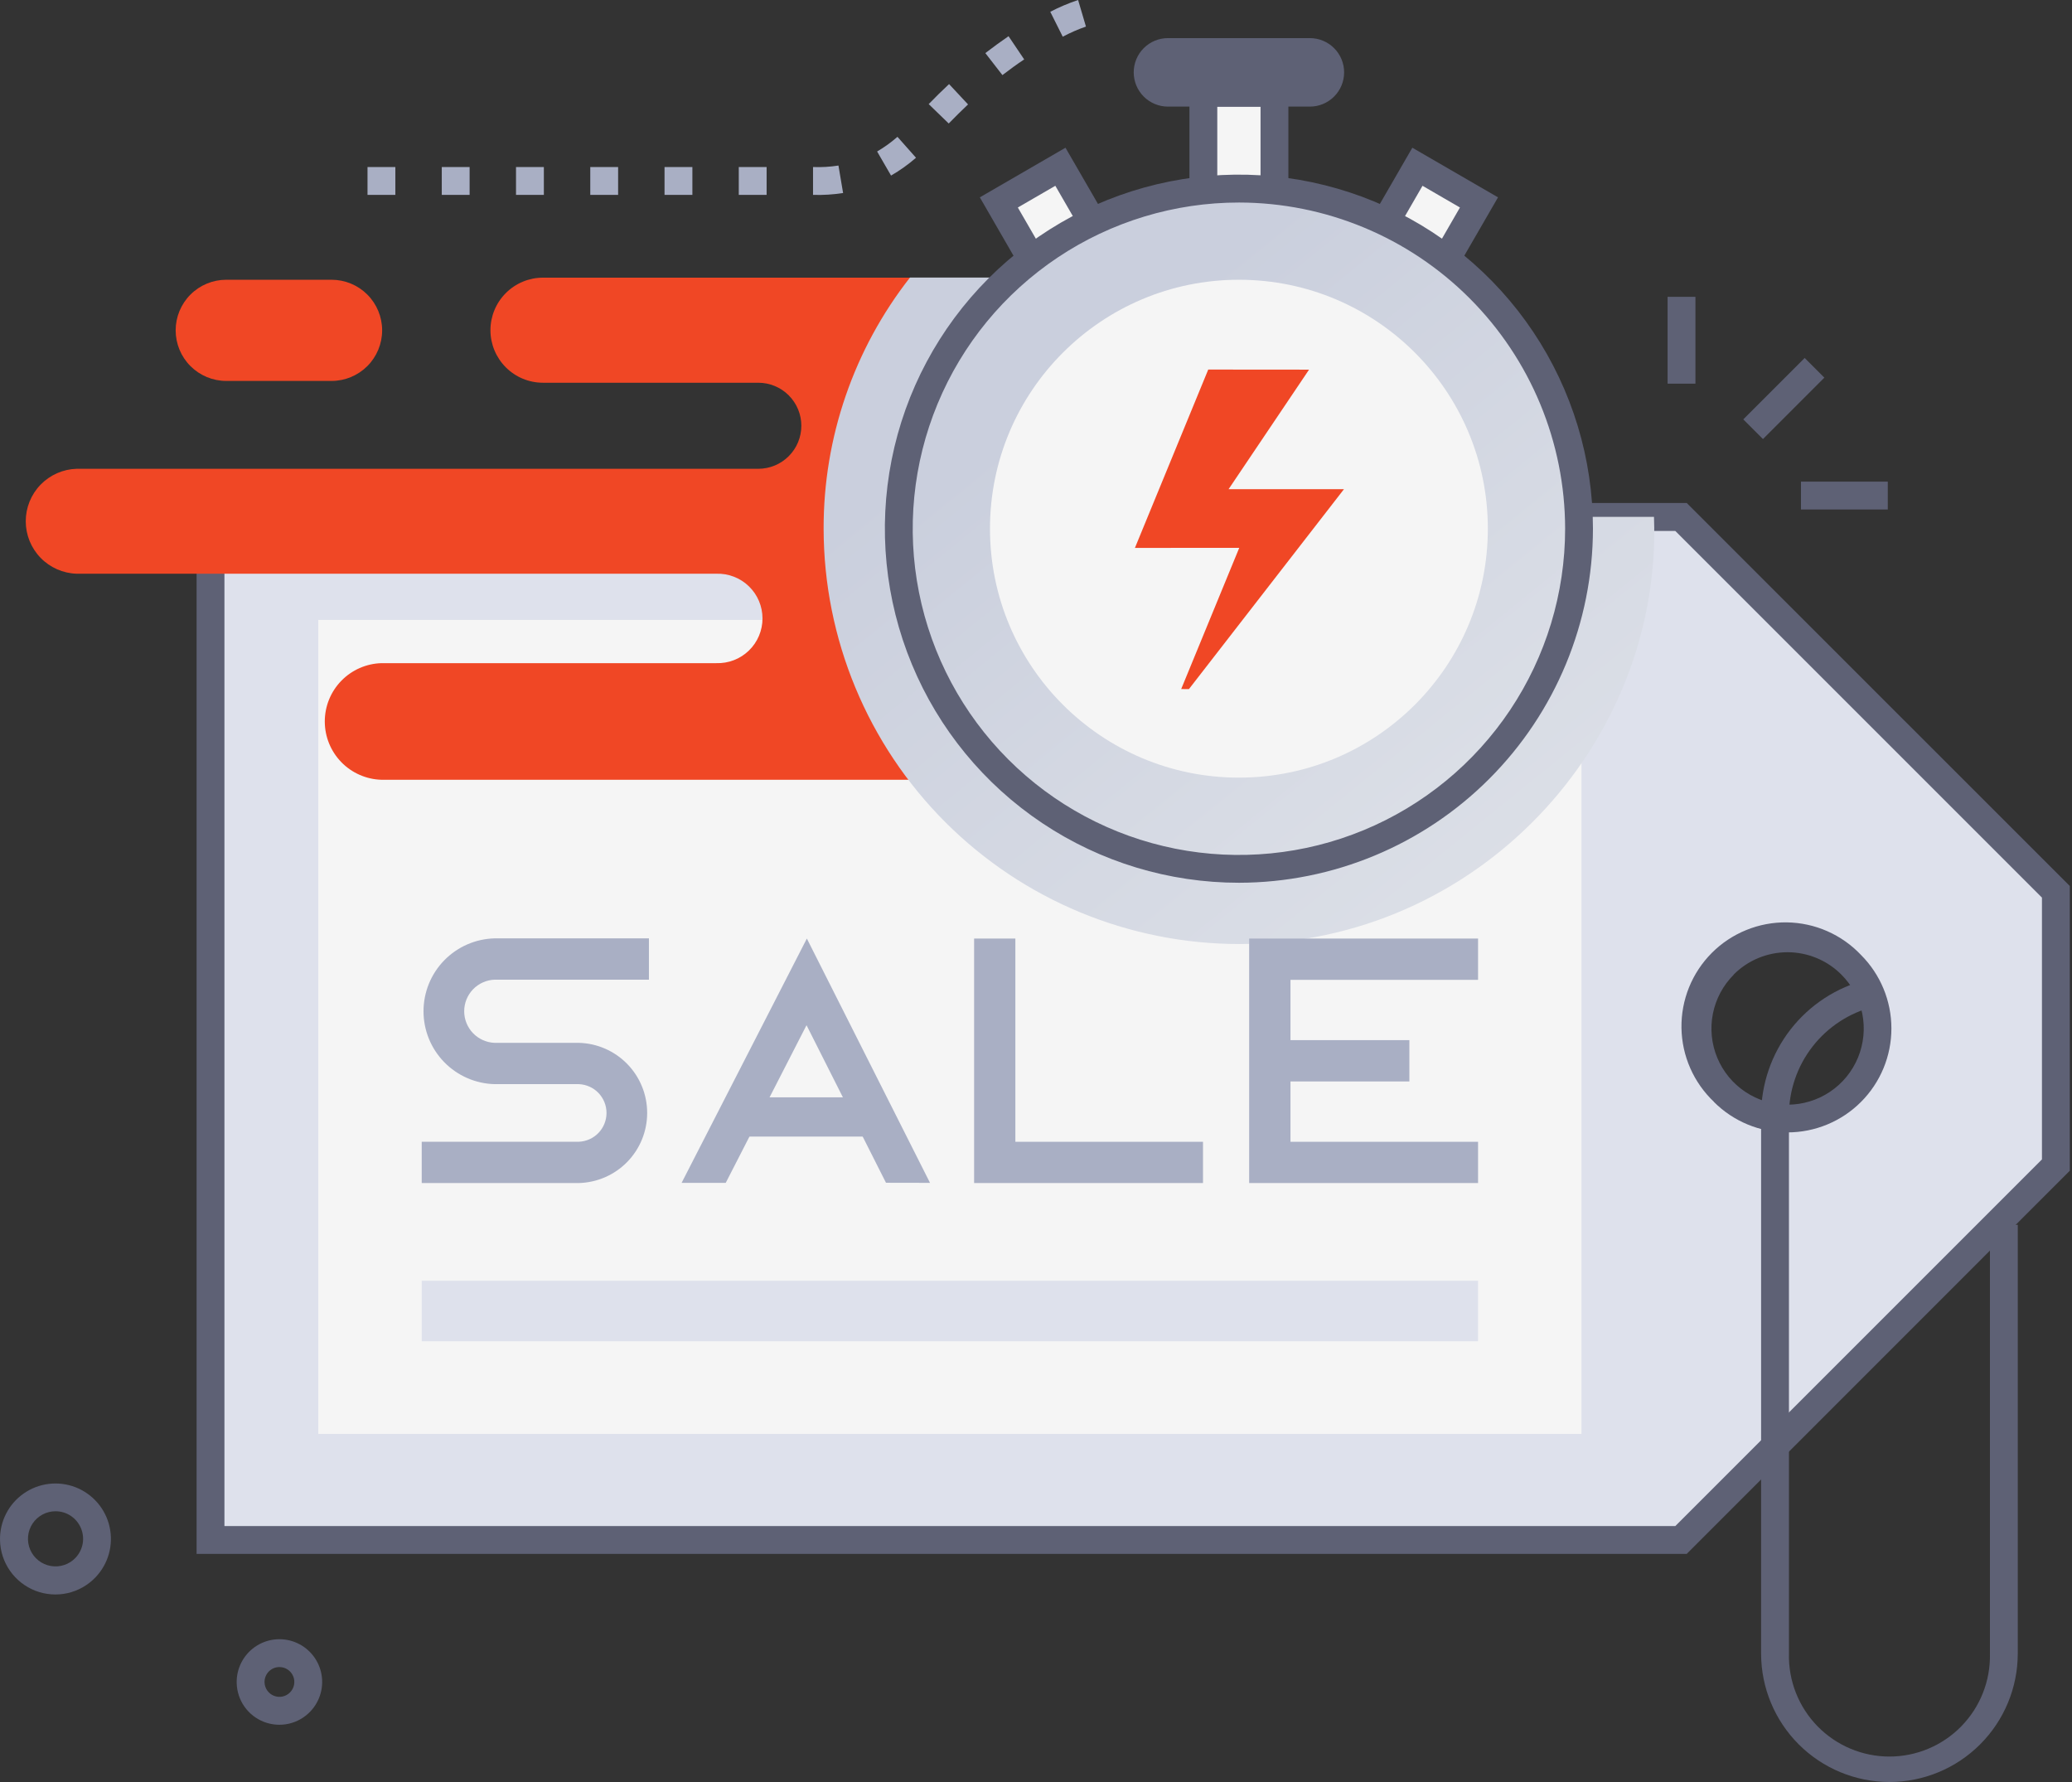
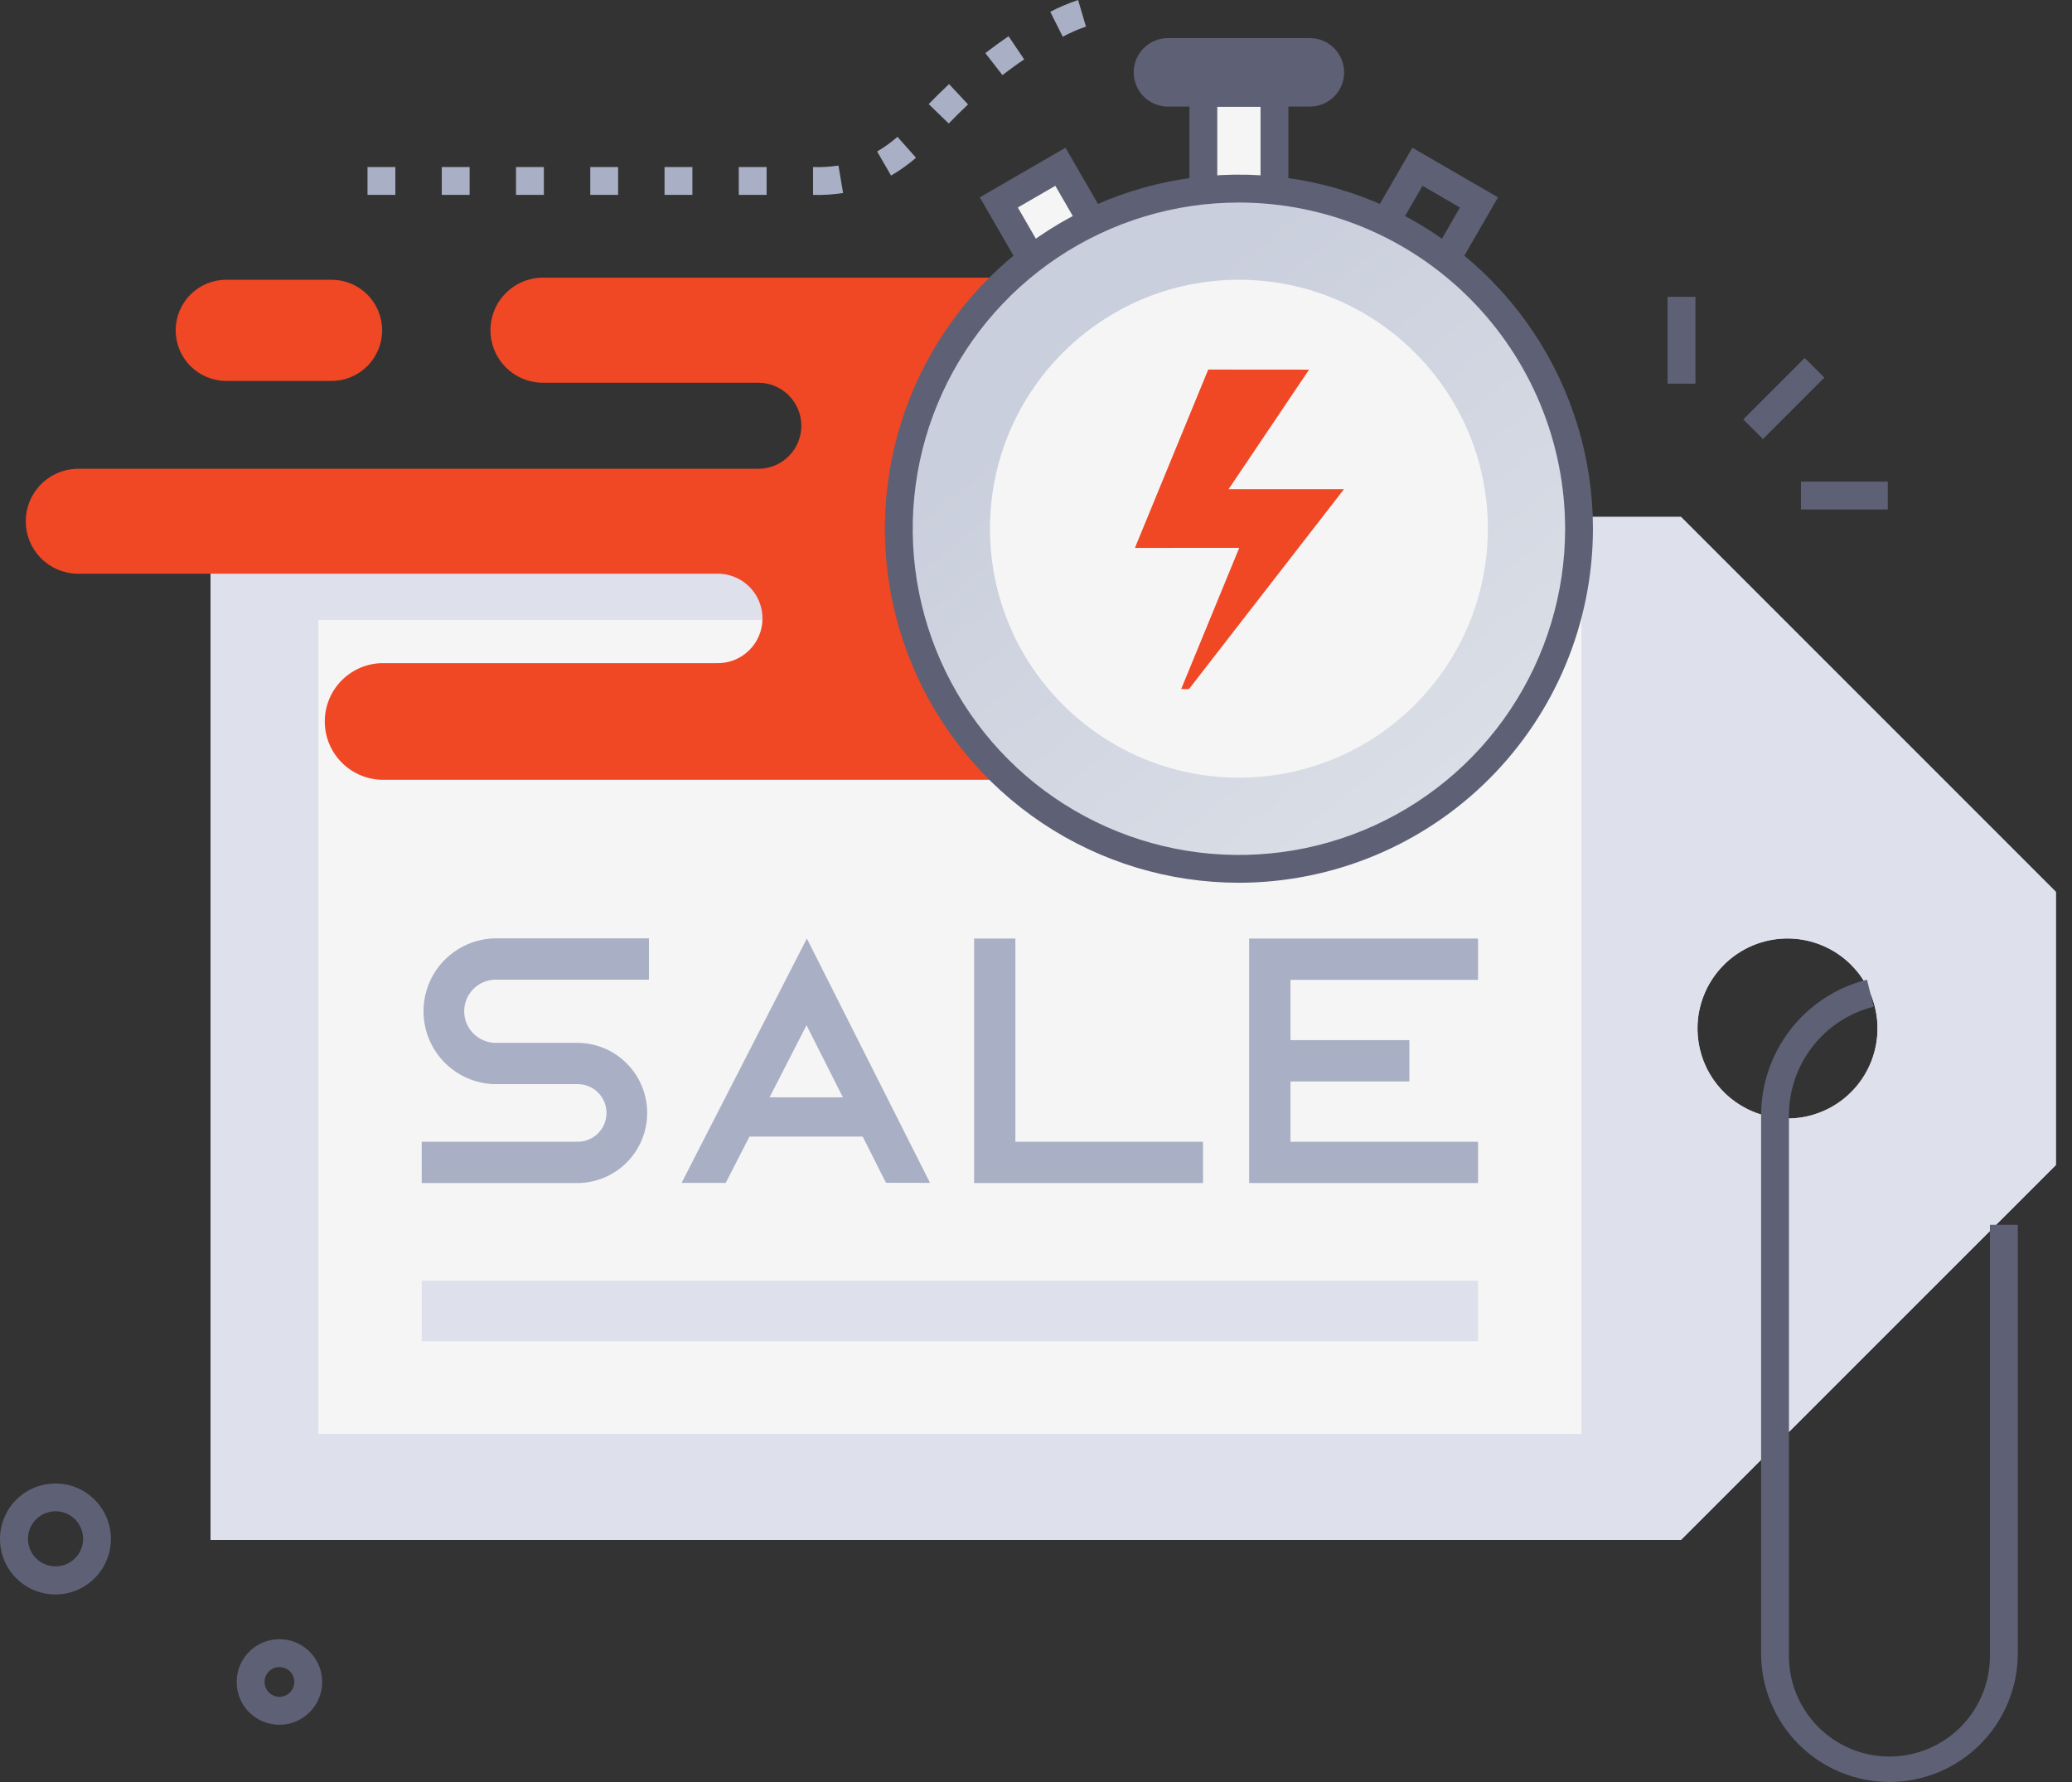
<svg xmlns="http://www.w3.org/2000/svg" width="100" height="86" viewBox="0 0 100 86" fill="none">
  <rect x="0" y="0" width="100" height="86" fill="#333333" stroke="none" />
  <path d="M99.222 43.041L81.129 24.946H10.16V74.317H81.127L99.222 56.224V43.041ZM89.342 46.567C89.95 47.175 90.363 47.949 90.53 48.791C90.698 49.634 90.611 50.508 90.282 51.301C89.953 52.095 89.396 52.773 88.682 53.251C87.967 53.728 87.127 53.983 86.268 53.983C85.409 53.983 84.569 53.728 83.855 53.251C83.14 52.773 82.583 52.095 82.254 51.301C81.925 50.508 81.839 49.634 82.006 48.791C82.174 47.949 82.587 47.175 83.194 46.567C83.598 46.163 84.077 45.843 84.605 45.624C85.132 45.406 85.697 45.293 86.268 45.293C86.839 45.293 87.404 45.406 87.932 45.624C88.459 45.843 88.939 46.163 89.342 46.567Z" fill="#DEE1EC" />
  <path d="M99.222 43.041L81.129 24.948H10.16V74.317H81.127L99.222 56.224V43.041ZM89.342 52.706C88.735 53.313 87.96 53.727 87.118 53.894C86.275 54.062 85.401 53.976 84.607 53.647C83.813 53.318 83.135 52.761 82.657 52.047C82.18 51.332 81.925 50.492 81.925 49.633C81.925 48.773 82.18 47.933 82.657 47.219C83.135 46.504 83.813 45.947 84.607 45.618C85.401 45.289 86.275 45.203 87.118 45.371C87.96 45.538 88.735 45.952 89.342 46.56C89.746 46.963 90.066 47.443 90.284 47.97C90.502 48.497 90.615 49.062 90.614 49.633C90.614 50.204 90.501 50.769 90.283 51.296C90.064 51.823 89.744 52.302 89.34 52.706H89.342Z" fill="#DEE1EC" />
-   <path d="M81.405 74.992H9.488V24.274H81.405L99.894 42.759V56.5L81.405 74.992ZM10.832 73.648H80.856L98.55 55.954V43.319L80.856 25.625H10.832V73.648ZM82.728 53.183C82.24 52.723 81.849 52.169 81.578 51.555C81.307 50.941 81.162 50.279 81.152 49.608C81.142 48.937 81.266 48.271 81.518 47.648C81.77 47.026 82.144 46.461 82.618 45.986C83.092 45.511 83.657 45.136 84.279 44.884C84.9 44.631 85.566 44.505 86.237 44.514C86.909 44.524 87.571 44.667 88.185 44.937C88.8 45.207 89.354 45.597 89.815 46.085C90.756 47.026 91.284 48.302 91.284 49.633C91.284 50.964 90.756 52.24 89.815 53.181C88.874 54.122 87.598 54.65 86.267 54.65C84.936 54.65 83.66 54.122 82.719 53.181L82.728 53.183ZM83.676 47.037C83.162 47.551 82.811 48.206 82.669 48.919C82.527 49.632 82.6 50.371 82.878 51.043C83.156 51.715 83.627 52.289 84.232 52.693C84.836 53.097 85.547 53.312 86.274 53.312C87.001 53.312 87.712 53.097 88.316 52.693C88.921 52.289 89.392 51.715 89.67 51.043C89.948 50.371 90.02 49.632 89.879 48.919C89.737 48.206 89.386 47.551 88.872 47.037C88.531 46.694 88.126 46.422 87.679 46.237C87.233 46.051 86.754 45.955 86.271 45.955C85.788 45.955 85.309 46.05 84.862 46.235C84.416 46.421 84.01 46.692 83.669 47.035L83.676 47.037Z" fill="#5E6175" />
  <path d="M91.188 86C89.546 85.998 87.972 85.344 86.811 84.183C85.65 83.022 84.997 81.447 84.995 79.805V53.835C84.993 52.329 85.495 50.865 86.42 49.677C87.346 48.489 88.643 47.645 90.104 47.279L90.431 48.583C89.26 48.876 88.222 49.552 87.48 50.504C86.738 51.456 86.337 52.629 86.339 53.835V79.816C86.325 80.462 86.44 81.104 86.678 81.705C86.915 82.305 87.27 82.852 87.722 83.314C88.174 83.775 88.713 84.142 89.308 84.392C89.904 84.643 90.543 84.772 91.189 84.772C91.835 84.772 92.474 84.643 93.07 84.392C93.665 84.142 94.204 83.775 94.656 83.314C95.108 82.852 95.463 82.305 95.7 81.705C95.938 81.104 96.053 80.462 96.039 79.816V59.11H97.383V79.81C97.38 81.451 96.726 83.025 95.565 84.185C94.404 85.346 92.83 85.999 91.188 86Z" fill="#5E6175" />
  <path d="M76.325 29.919H15.363V69.202H76.325V29.919Z" fill="#F5F5F5" />
  <path d="M61.509 4.478H58.078V10.256H61.509V4.478Z" fill="#F5F5F5" />
  <path d="M53.06 11.307L50.088 13.027L48.207 9.768L51.179 8.048L53.06 11.307Z" fill="#F5F5F5" />
-   <path d="M66.526 11.307L69.498 13.027L71.379 9.768L68.407 8.048L66.526 11.307Z" fill="#F5F5F5" />
  <path d="M62.181 10.928H57.406V3.806H62.181V10.928ZM58.749 9.584H60.837V5.15H58.749V9.584ZM49.842 13.947L47.289 9.524L51.423 7.129L53.979 11.551L49.842 13.947ZM49.123 10.014L50.333 12.108L52.142 11.06L50.933 8.966L49.123 10.014ZM69.742 13.947L65.608 11.551L68.163 7.129L72.298 9.524L69.742 13.947ZM67.444 11.062L69.252 12.108L70.461 10.014L68.654 8.966L67.444 11.062Z" fill="#5E6175" />
  <path d="M63.218 5.145H56.368C55.93 5.145 55.51 4.971 55.2 4.661C54.89 4.351 54.716 3.93 54.716 3.492C54.716 3.053 54.89 2.633 55.2 2.323C55.51 2.013 55.93 1.839 56.368 1.839H63.218C63.656 1.839 64.076 2.013 64.386 2.323C64.697 2.633 64.871 3.053 64.871 3.492C64.871 3.93 64.697 4.351 64.386 4.661C64.076 4.971 63.656 5.145 63.218 5.145Z" fill="#5E6175" />
  <path d="M56.837 13.4H26.206C25.533 13.4 24.888 13.668 24.413 14.143C23.938 14.618 23.67 15.263 23.67 15.936C23.67 16.608 23.938 17.253 24.413 17.729C24.888 18.204 25.533 18.471 26.206 18.471H36.598C37.149 18.471 37.677 18.69 38.066 19.079C38.456 19.469 38.675 19.997 38.675 20.547C38.675 21.098 38.456 21.626 38.066 22.016C37.677 22.405 37.149 22.624 36.598 22.624H3.701C3.042 22.643 2.417 22.919 1.958 23.391C1.499 23.864 1.243 24.497 1.243 25.156C1.243 25.815 1.499 26.447 1.958 26.92C2.417 27.393 3.042 27.668 3.701 27.688H34.571C34.861 27.678 35.149 27.727 35.419 27.832C35.689 27.936 35.935 28.093 36.143 28.295C36.351 28.496 36.516 28.737 36.629 29.003C36.742 29.27 36.8 29.556 36.8 29.846C36.8 30.135 36.742 30.422 36.629 30.688C36.516 30.955 36.351 31.196 36.143 31.397C35.935 31.598 35.689 31.756 35.419 31.86C35.149 31.964 34.861 32.013 34.571 32.004H18.411C17.679 32.025 16.983 32.33 16.472 32.856C15.961 33.381 15.675 34.085 15.675 34.818C15.675 35.551 15.961 36.255 16.472 36.781C16.983 37.306 17.679 37.612 18.411 37.632H56.837V13.4Z" fill="#F04725" />
  <path d="M16.001 18.384H10.919C10.272 18.384 9.651 18.126 9.193 17.669C8.735 17.211 8.478 16.59 8.478 15.942C8.478 15.295 8.735 14.674 9.193 14.216C9.651 13.758 10.272 13.501 10.919 13.501H16.001C16.649 13.501 17.27 13.758 17.728 14.216C18.186 14.674 18.443 15.295 18.443 15.942C18.443 16.59 18.186 17.211 17.728 17.669C17.27 18.126 16.649 18.384 16.001 18.384Z" fill="#F04725" />
-   <path style="mix-blend-mode:multiply" d="M59.802 45.559C54.486 45.555 49.389 43.442 45.629 39.684C41.87 35.926 39.755 30.829 39.75 25.513C39.741 21.12 41.209 16.852 43.918 13.394H56.799V24.944H79.826C80.227 35.93 71.258 45.559 59.802 45.559Z" fill="url(#paint0_linear_1_38264)" />
  <path d="M59.793 41.931C68.859 41.931 76.208 34.582 76.208 25.516C76.208 16.45 68.859 9.101 59.793 9.101C50.727 9.101 43.378 16.45 43.378 25.516C43.378 34.582 50.727 41.931 59.793 41.931Z" fill="url(#paint1_linear_1_38264)" />
  <path d="M59.793 37.529C66.428 37.529 71.807 32.15 71.807 25.515C71.807 18.88 66.428 13.501 59.793 13.501C53.158 13.501 47.779 18.88 47.779 25.515C47.779 32.15 53.158 37.529 59.793 37.529Z" fill="#F5F5F5" />
  <path d="M59.802 42.602C56.422 42.604 53.118 41.603 50.307 39.727C47.496 37.85 45.304 35.182 44.01 32.06C42.715 28.939 42.375 25.503 43.033 22.188C43.691 18.872 45.318 15.827 47.707 13.436C50.096 11.046 53.14 9.417 56.455 8.757C59.77 8.097 63.206 8.434 66.329 9.727C69.451 11.02 72.121 13.209 73.999 16.019C75.877 18.829 76.88 22.133 76.88 25.513C76.876 30.042 75.076 34.384 71.874 37.588C68.673 40.792 64.331 42.595 59.802 42.602ZM59.802 9.774C56.688 9.772 53.643 10.694 51.053 12.423C48.463 14.152 46.443 16.61 45.251 19.487C44.058 22.364 43.745 25.53 44.352 28.585C44.959 31.639 46.458 34.445 48.66 36.648C50.861 38.85 53.667 40.35 56.721 40.958C59.776 41.565 62.942 41.254 65.819 40.062C68.696 38.87 71.155 36.851 72.885 34.261C74.615 31.672 75.537 28.627 75.537 25.513C75.531 21.341 73.872 17.341 70.922 14.391C67.973 11.441 63.974 9.78 59.802 9.774Z" fill="#5E6175" />
  <path d="M64.864 23.607L57.381 33.256L57.007 33.254L59.809 26.44L54.774 26.442L58.313 17.835L63.178 17.839L59.294 23.609L64.864 23.607Z" fill="#F04725" />
  <path d="M35.026 57.085H32.896L38.941 45.295L44.885 57.085L42.76 57.081L38.925 49.477L35.026 57.085Z" fill="#A9AFC4" />
  <path d="M42.274 52.957H35.537V54.852H42.274V52.957Z" fill="#A9AFC4" />
  <path d="M27.937 57.094H20.353V55.101H27.937C28.296 55.086 28.636 54.934 28.884 54.675C29.133 54.416 29.272 54.07 29.272 53.711C29.272 53.352 29.133 53.007 28.884 52.747C28.636 52.488 28.296 52.336 27.937 52.321H23.87C22.952 52.298 22.08 51.917 21.439 51.26C20.798 50.603 20.44 49.721 20.44 48.804C20.44 47.886 20.798 47.004 21.439 46.347C22.08 45.69 22.952 45.309 23.87 45.286H31.319V47.279H23.87C23.476 47.295 23.103 47.462 22.829 47.746C22.556 48.03 22.403 48.409 22.403 48.804C22.403 49.198 22.556 49.577 22.829 49.861C23.103 50.145 23.476 50.313 23.87 50.328H27.937C28.819 50.35 29.658 50.717 30.274 51.349C30.89 51.981 31.234 52.828 31.234 53.711C31.234 54.593 30.89 55.441 30.274 56.073C29.658 56.705 28.819 57.071 27.937 57.094Z" fill="#A9AFC4" />
  <path d="M58.06 57.094H47.013V45.295H49.004V55.103H58.06V57.094Z" fill="#A9AFC4" />
  <path d="M71.335 57.094H60.288V45.295H71.335V47.288H62.282V55.103H71.335V57.094Z" fill="#A9AFC4" />
  <path d="M68.02 50.197H61.285V52.191H68.02V50.197Z" fill="#A9AFC4" />
  <path d="M71.335 61.809H20.353V64.729H71.335V61.809Z" fill="#DEE1EC" />
  <path d="M87.098 17.276L84.135 20.239L85.085 21.189L88.048 18.226L87.098 17.276Z" fill="#5E6175" />
  <path d="M81.826 14.325H80.482V18.516H81.826V14.325Z" fill="#5E6175" />
  <path d="M91.109 23.244H86.919V24.588H91.109V23.244Z" fill="#5E6175" />
  <path d="M0.001 74.327C-0.009 73.887 0.091 73.452 0.29 73.059C0.489 72.667 0.781 72.33 1.142 72.078C1.502 71.825 1.919 71.666 2.356 71.613C2.793 71.56 3.236 71.616 3.646 71.775C4.056 71.935 4.42 72.193 4.707 72.526C4.994 72.86 5.194 73.26 5.289 73.689C5.385 74.118 5.373 74.565 5.255 74.989C5.137 75.412 4.916 75.8 4.612 76.119C4.247 76.503 3.775 76.77 3.258 76.886C2.74 77.001 2.2 76.96 1.706 76.769C1.212 76.576 0.786 76.242 0.482 75.807C0.178 75.372 0.011 74.857 0.001 74.327ZM2.688 72.934C2.467 72.932 2.25 72.986 2.055 73.09C1.86 73.194 1.693 73.345 1.571 73.529C1.449 73.713 1.375 73.925 1.355 74.145C1.335 74.365 1.371 74.587 1.458 74.79C1.545 74.993 1.682 75.171 1.855 75.308C2.029 75.445 2.233 75.537 2.451 75.575C2.669 75.613 2.892 75.596 3.102 75.526C3.312 75.456 3.5 75.335 3.651 75.174C3.828 74.985 3.946 74.748 3.991 74.493C4.035 74.239 4.005 73.976 3.902 73.739C3.8 73.501 3.631 73.298 3.415 73.155C3.2 73.012 2.947 72.935 2.688 72.934ZM11.423 81.221C11.415 80.882 11.491 80.546 11.644 80.243C11.797 79.94 12.022 79.679 12.299 79.484C12.577 79.289 12.898 79.165 13.235 79.124C13.572 79.083 13.914 79.126 14.23 79.248C14.546 79.37 14.828 79.569 15.049 79.826C15.27 80.083 15.425 80.391 15.499 80.722C15.573 81.053 15.564 81.397 15.473 81.724C15.382 82.051 15.212 82.351 14.978 82.596C14.697 82.892 14.334 83.098 13.935 83.188C13.537 83.277 13.121 83.246 12.74 83.099C12.359 82.952 12.031 82.695 11.796 82.36C11.562 82.026 11.432 81.629 11.423 81.221ZM13.484 80.453C13.388 80.453 13.294 80.472 13.206 80.509C13.118 80.547 13.038 80.601 12.971 80.669C12.905 80.738 12.852 80.819 12.817 80.908C12.782 80.997 12.765 81.092 12.767 81.187C12.77 81.329 12.815 81.466 12.896 81.582C12.977 81.698 13.09 81.788 13.222 81.84C13.353 81.892 13.497 81.904 13.636 81.875C13.774 81.845 13.901 81.776 14 81.674C14.099 81.573 14.166 81.445 14.192 81.306C14.219 81.167 14.204 81.023 14.149 80.893C14.094 80.763 14.002 80.651 13.884 80.573C13.766 80.494 13.628 80.453 13.486 80.453H13.484Z" fill="#5E6175" />
  <path d="M39.239 9.405V8.061C39.65 8.077 40.06 8.053 40.466 7.989L40.69 9.315C40.21 9.39 39.724 9.42 39.239 9.405ZM36.999 9.405H35.655V8.061H36.999V9.405ZM33.416 9.405H32.072V8.061H33.416V9.405ZM29.832 9.405H28.488V8.061H29.832V9.405ZM26.248 9.405H24.904V8.061H26.248V9.405ZM22.665 9.405H21.321V8.061H22.665V9.405ZM19.081 9.405H17.737V8.061H19.081V9.405ZM43.004 8.473L42.332 7.311C42.681 7.107 43.01 6.87 43.313 6.603L44.209 7.613C43.836 7.938 43.433 8.226 43.004 8.473ZM45.786 5.958L44.821 5.024C45.143 4.692 45.472 4.368 45.804 4.058L46.72 5.039C46.411 5.333 46.097 5.642 45.79 5.958H45.786ZM48.379 3.624L47.555 2.562C47.927 2.276 48.306 2 48.675 1.747L49.43 2.867C49.083 3.098 48.729 3.355 48.379 3.624ZM51.291 1.772L50.689 0.569C51.121 0.344 51.57 0.154 52.032 0L52.411 1.283C52.025 1.416 51.651 1.579 51.291 1.772Z" fill="#A9AFC4" />
  <defs>
    <linearGradient id="paint0_linear_1_38264" x1="50.326" y1="17.085" x2="94.512" y2="71.665" gradientUnits="userSpaceOnUse">
      <stop stop-color="#CACFDD" />
      <stop offset="1" stop-color="#EEF0F1" />
    </linearGradient>
    <linearGradient id="paint1_linear_1_38264" x1="53.076" y1="17.22" x2="89.858" y2="62.656" gradientUnits="userSpaceOnUse">
      <stop stop-color="#CACFDD" />
      <stop offset="1" stop-color="#EEF0F1" />
    </linearGradient>
  </defs>
</svg>